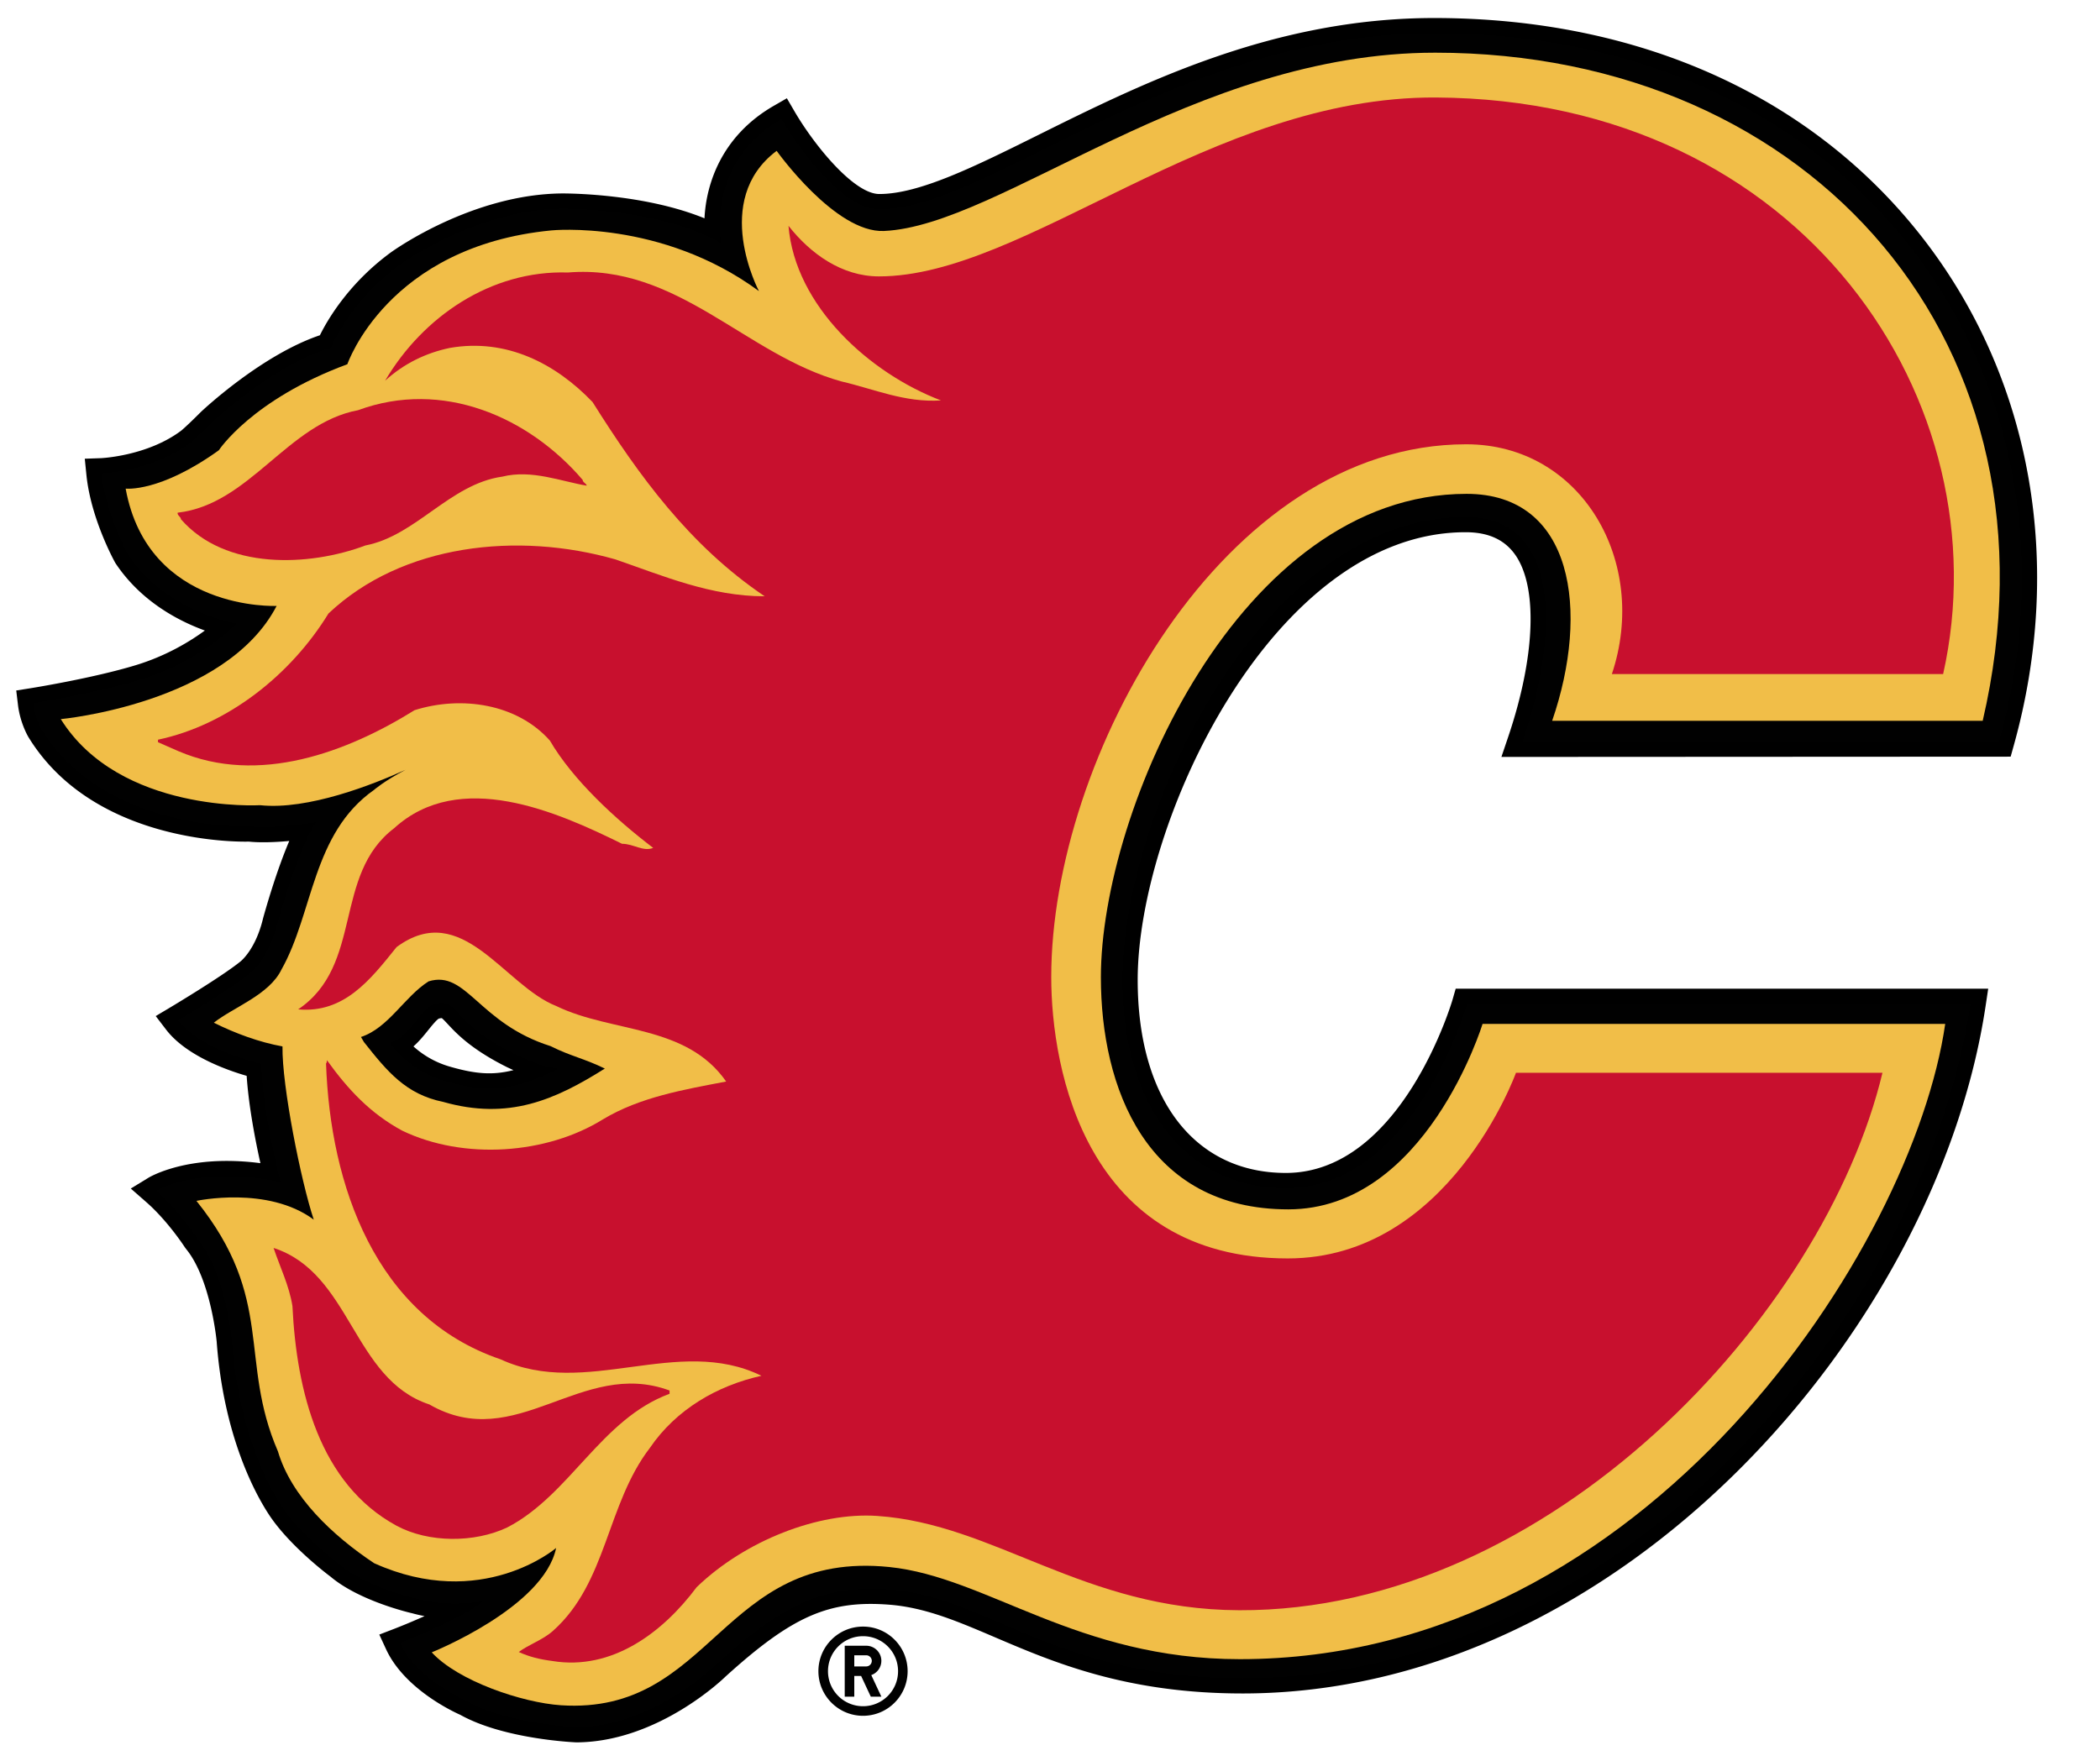
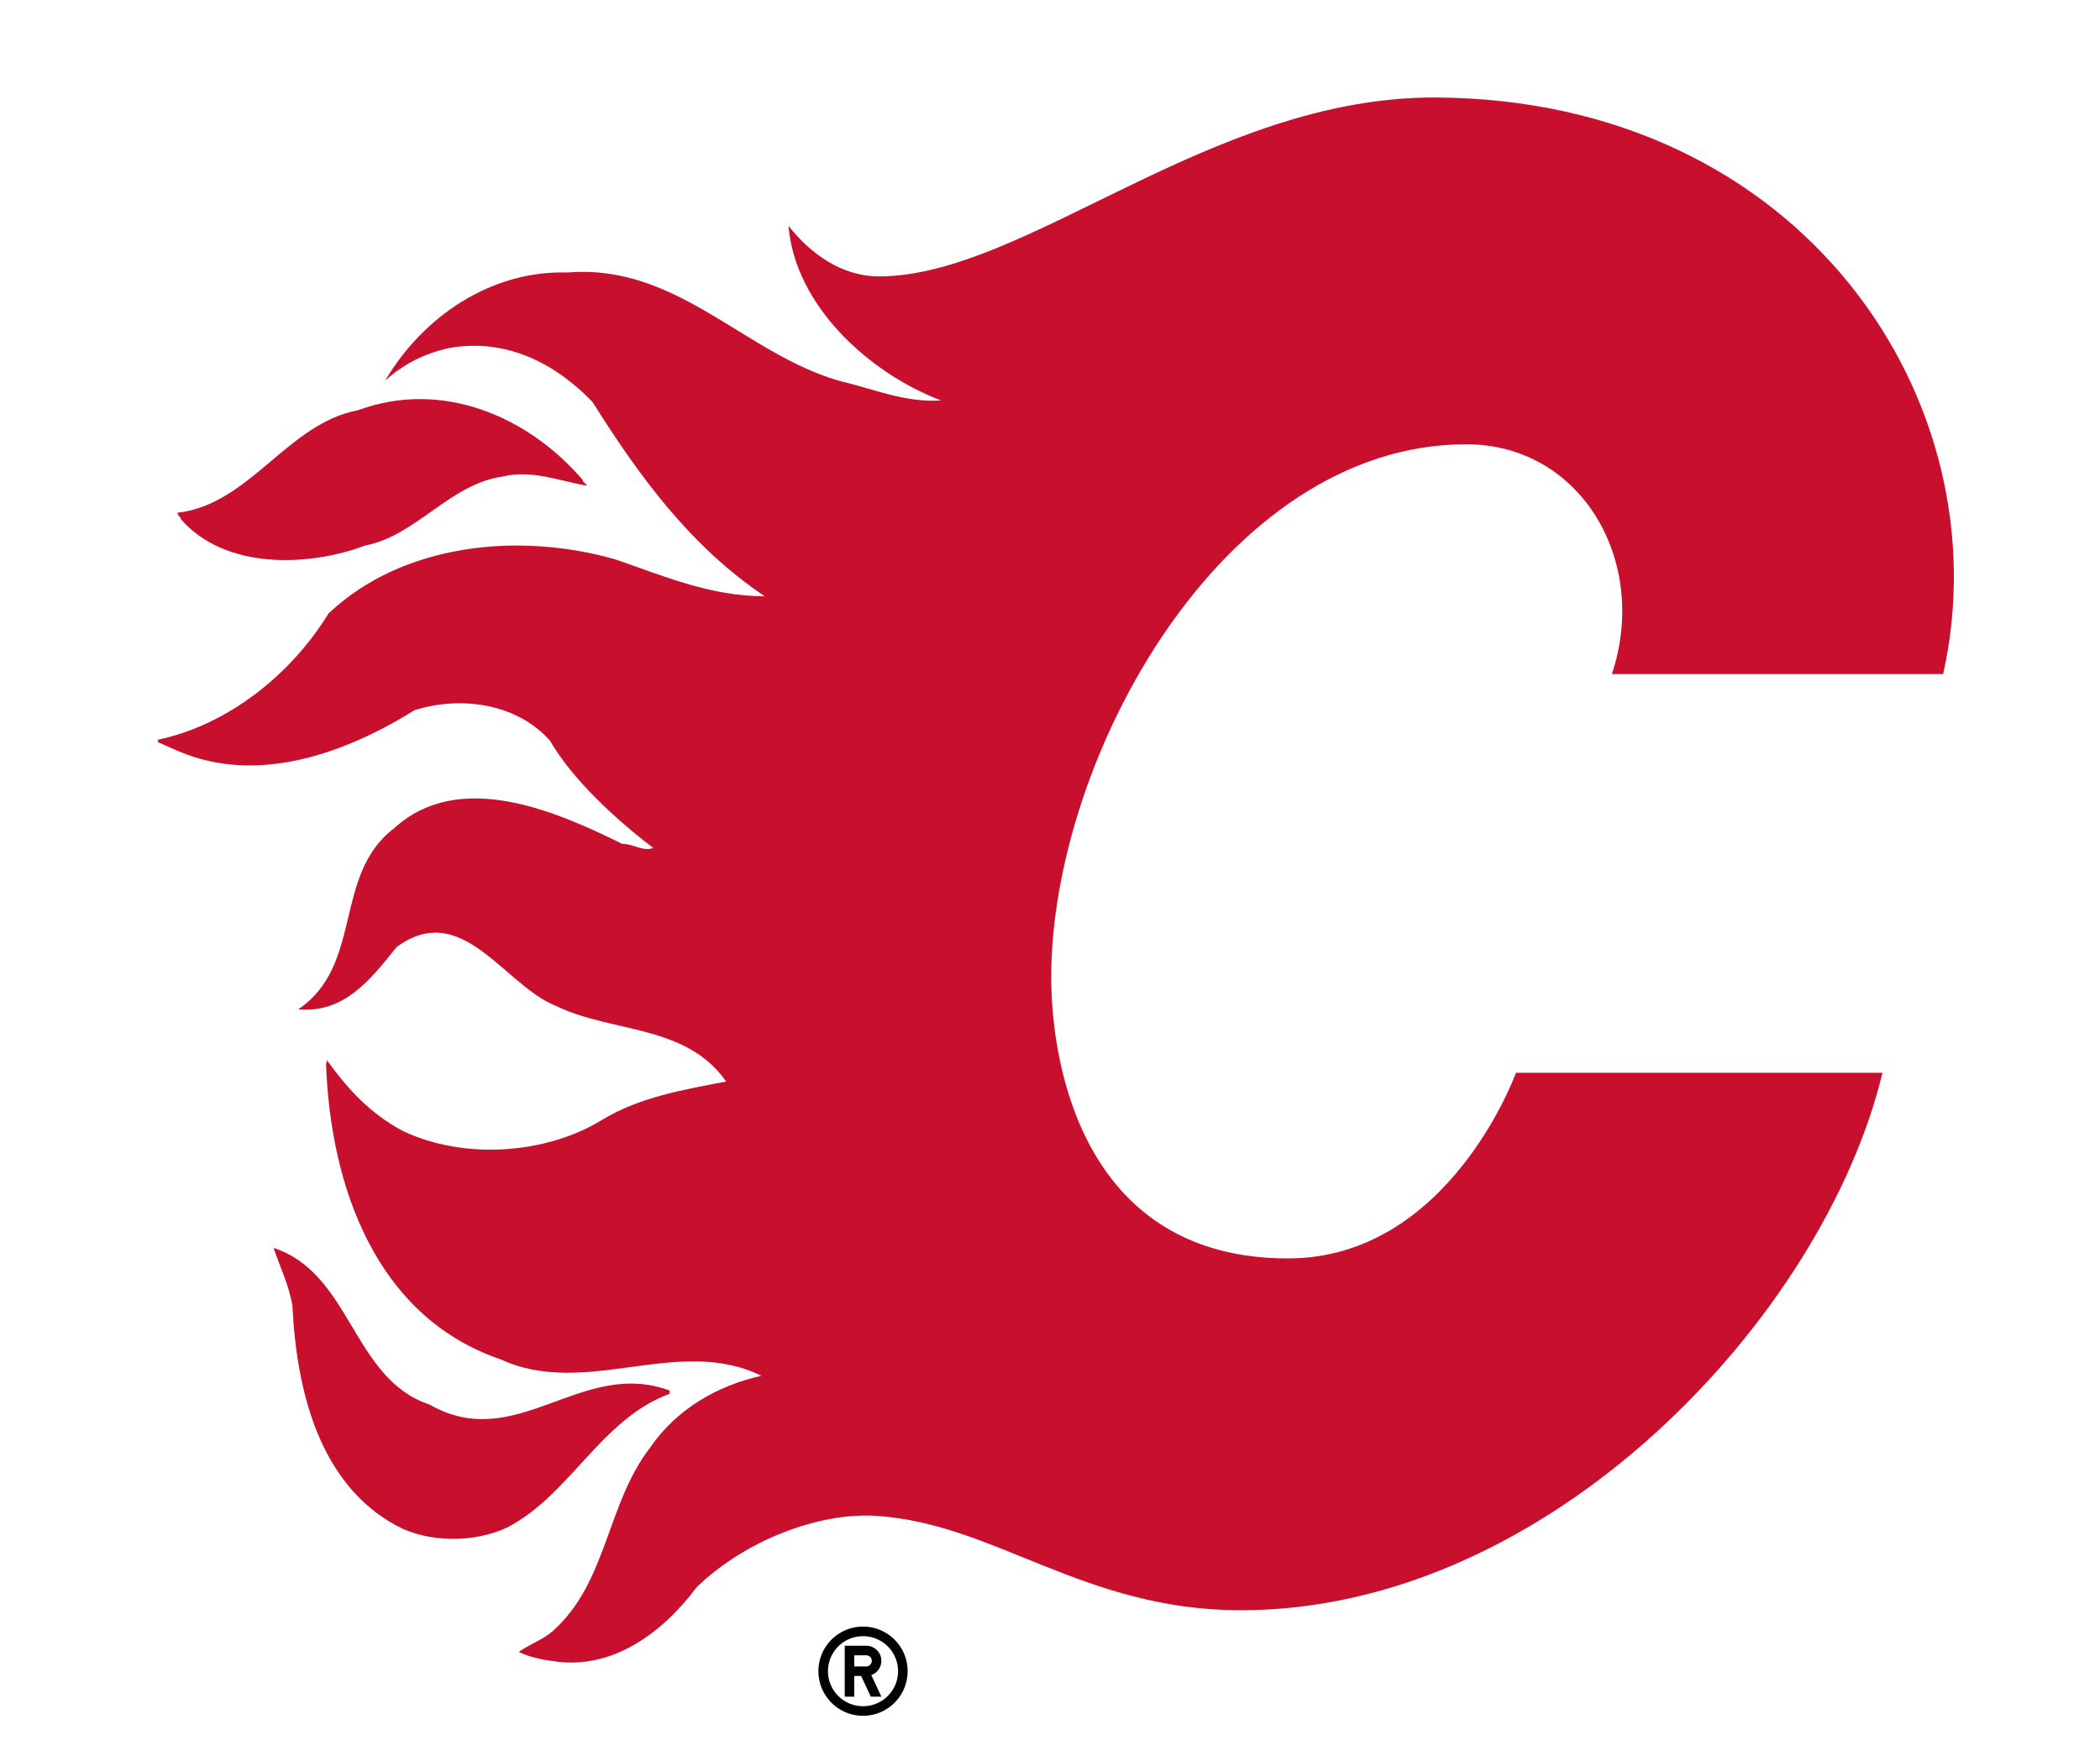
<svg xmlns="http://www.w3.org/2000/svg" xmlns:ns1="http://sodipodi.sourceforge.net/DTD/sodipodi-0.dtd" xmlns:ns2="http://www.inkscape.org/namespaces/inkscape" viewBox="0 0 447 375" width="447" height="375" version="1.1" id="svg6" ns1:docname="flames-svg2.svg" ns2:version="1.3 (0e150ed6c4, 2023-07-21)">
  <defs id="defs6" />
  <ns1:namedview id="namedview6" pagecolor="#505050" bordercolor="#eeeeee" borderopacity="1" ns2:showpageshadow="0" ns2:pageopacity="0" ns2:pagecheckerboard="0" ns2:deskcolor="#505050" ns2:zoom="2.346" ns2:cx="250" ns2:cy="181.79881" ns2:window-width="2544" ns2:window-height="1353" ns2:window-x="208" ns2:window-y="116" ns2:window-maximized="0" ns2:current-layer="svg6" />
  <rect id="Rectangle" x="0" y="0" width="500" height="500" fill="none" />
  <g id="calgary-flames" transform="matrix(0.633,0,0,0.633,3.316,3.837)">
    <path d="m 284.969,541.056 c -8.282,0 -15.005,6.714 -15.005,15.001 0,8.278 6.723,15.001 15.005,15.001 8.282,0 14.995,-6.723 14.995,-15 0,-8.288 -6.713,-15.002 -14.995,-15.002 z m 0,26.784 a 11.772,11.772 0 0 1 -11.782,-11.783 c 0,-6.51 5.264,-11.774 11.782,-11.774 6.51,0 11.78,5.264 11.78,11.774 0,6.512 -5.27,11.783 -11.78,11.783 z m 6.164,-15.26 a 5.085,5.085 0 0 0 -5.09,-5.082 h -7.228 v 17.123 h 3.213 v -6.954 h 2.305 l 3.246,6.954 h 3.554 l -3.39,-7.251 c 2.028,-0.72 3.385,-2.638 3.39,-4.79 z m -5.09,1.872 h -4.015 v -3.747 h 4.014 c 1.033,0 1.878,0.839 1.878,1.875 -0.003,1.035 -0.843,1.872 -1.878,1.872 z" fill="#010101" id="path1" />
-     <path d="M 642.61,75.683 C 605.565,26.877 546.76,0 477.026,0 c -53.92,0 -97.81,21.799 -133.076,39.315 -21.478,10.668 -40.027,19.88 -53.507,19.88 -8.494,0 -21.792,-16.263 -28.523,-27.813 l -2.56,-4.393 -4.402,2.54 c -17.452,10.065 -22.733,26.095 -23.298,37.84 -19.837,-8.102 -44.52,-8.367 -47.752,-8.367 -30.226,0.202 -56.569,19.004 -57.7,19.823 -14.257,10.444 -21.382,22.817 -23.872,27.872 -19.47,6.577 -39.031,24.865 -39.998,25.777 -4.642,4.663 -6.6,6.276 -6.596,6.276 -11.384,8.584 -26.881,9.285 -27.028,9.292 l -5.443,0.191 0.546,5.42 c 1.461,14.534 9.194,28.71 9.742,29.665 8.59,12.947 21.32,19.522 30.093,22.703 -5.169,3.78 -13.07,8.554 -23.169,11.632 -14.504,4.426 -35.198,7.735 -35.406,7.767 l -4.854,0.77 0.587,4.88 c 0.7,5.837 3.163,10.201 3.5,10.775 20.477,33.493 64.323,35.19 72.906,35.19 0.543,0 0.962,-0.006 1.242,-0.013 3.748,0.4 9.074,0.203 13.577,-0.215 -4.473,10.448 -8.246,23.947 -8.822,26.05 -2.446,10.27 -7.274,14.227 -7.585,14.473 -6.182,5.048 -23.405,15.335 -23.578,15.438 l -4.923,2.935 3.485,4.552 c 6.702,8.753 20.322,13.596 27.095,15.552 0.68,10.275 2.963,21.933 4.62,29.375 a 87.58,87.58 0 0 0 -11.292,-0.757 c -16.893,0 -25.99,5.44 -26.37,5.671 l -5.924,3.62 5.22,4.574 c 7.26,6.362 12.896,15.09 12.952,15.177 l 0.364,0.502 c 8.371,10.114 10.334,31.092 10.345,31.225 2.357,32.051 13.14,51.482 17.674,58.352 6.974,10.552 20.302,20.493 20.606,20.704 9.758,8.27 27.018,12.233 27.51,12.337 1.34,0.371 2.714,0.686 4.12,0.947 -4.13,1.848 -7.935,3.4 -10.141,4.25 l -5.085,1.958 2.284,4.945 c 6.152,13.326 22.51,20.973 24.965,22.06 14.6,8.138 37.95,9.208 38.942,9.249 l 0.125,0.004 h 0.127 c 27.317,-0.207 49.218,-21.377 49.992,-22.142 22.71,-20.596 34.986,-25.702 55.004,-24.171 12.108,0.931 23.034,5.6 35.684,11.004 19.662,8.401 44.13,18.858 83.136,18.858 126.751,0 233.422,-121.846 249.884,-231.202 l 0.882,-5.863 -179.066,0.004 -1.06,3.696 c -0.167,0.583 -17.163,58.284 -56.057,58.284 -30.728,0 -49.819,-24.885 -49.819,-64.945 0,-52.887 45.472,-150.568 110.268,-150.568 7.562,0 12.988,2.438 16.59,7.459 7.751,10.805 6.882,34.323 -2.27,61.38 l -2.281,6.743 171.24,-0.089 1.042,-3.728 C 688.837,184.122 678.154,122.51 642.61,75.683 Z m -496.7,276.99 a 30.97,30.97 0 0 1 -12.12,-6.768 c 1.944,-1.717 3.544,-3.705 4.965,-5.471 1.156,-1.436 2.9,-3.606 3.64,-3.9 0.504,-0.115 0.787,-0.139 0.919,-0.141 0.394,0.271 1.246,1.188 1.94,1.934 2.974,3.202 7.951,8.561 20.049,14.586 0.759,0.356 1.461,0.681 2.115,0.981 -6.942,1.742 -12.636,1.354 -21.508,-1.22 z" id="path2" />
-     <path d="M 667.001,243.346 C 700.566,123.131 621.635,5.104 477.026,5.104 389.877,5.104 327.6,64.3 290.443,64.3 275.161,64.3 257.508,33.95 257.508,33.95 231.731,48.817 237.288,75.793 237.288,75.793 217.08,63.903 183.943,64.105 183.943,64.105 155.002,64.3 129.224,82.942 129.224,82.942 112.18,95.43 106.03,110.887 106.03,110.887 c -19.24,5.561 -40.075,25.19 -40.075,25.19 -5.141,5.161 -7.135,6.746 -7.135,6.746 -12.883,9.714 -29.925,10.319 -29.925,10.319 1.373,13.662 8.917,27.353 8.917,27.353 12.889,19.427 36.477,23.203 36.477,23.203 0,0 -12.002,12.645 -32.316,18.837 -15.025,4.586 -36.095,7.927 -36.095,7.927 0.594,4.957 2.785,8.72 2.785,8.72 21.222,34.71 70.008,32.728 70.008,32.728 8.317,0.987 22.382,-1.391 22.382,-1.391 -5.946,8.324 -12.874,33.519 -12.874,33.519 -2.974,12.49 -9.322,17.247 -9.322,17.247 -6.55,5.346 -24.193,15.867 -24.193,15.867 7.735,10.103 27.97,14.67 27.97,14.67 0.385,16.458 6.444,39.687 6.444,39.687 -27.47,-5.782 -41.753,2.943 -41.753,2.943 7.927,6.946 13.886,16.264 13.886,16.264 9.512,11.493 11.502,34.105 11.502,34.105 1.982,26.966 10.306,46.003 16.84,55.911 6.56,9.922 19.649,19.624 19.649,19.624 8.914,7.556 25.57,11.312 25.57,11.312 11.511,3.183 22.47,0.805 22.47,0.805 -7.399,6.141 -28.018,14.074 -28.018,14.074 5.766,12.488 22.608,19.624 22.608,19.624 13.678,7.75 36.879,8.725 36.879,8.725 25.568,-0.195 46.601,-20.818 46.601,-20.818 22.541,-20.447 36.496,-27.192 58.823,-25.48 32.747,2.516 55.642,29.847 118.43,29.847 126.659,0 228.943,-121.275 244.836,-226.857 H 488.112 c 0,0 -17.68,61.984 -60.964,61.984 -32.98,0 -54.923,-26.714 -54.923,-70.049 0,-56.672 47.26,-155.673 115.372,-155.673 31.871,0 31.658,38.615 19.155,75.578 l 160.25,-0.082 z M 144.482,357.573 c -12.783,-3.724 -18.577,-12.885 -18.577,-12.885 6.948,-1.951 10.316,-11.954 15.332,-13.124 8.052,-1.876 4.794,6.045 26.222,16.724 7.852,3.661 8.921,3.993 14.998,5.164 -14.804,7.353 -23.768,8.248 -37.975,4.121 z" fill="#010101" id="path3" />
-     <path d="m 477.341,11.66 c -81.102,0 -146.08,58.22 -185.326,59.97 C 275.626,72.358 255.921,44.676 255.921,44.676 233.725,61.324 249.97,91.85 249.97,91.85 217.08,67.666 180.143,71.44 180.143,71.44 c -55.098,5.347 -68.574,45.008 -68.574,45.008 -32.126,11.892 -43.225,28.941 -43.225,28.941 -19.843,14.27 -31.33,12.904 -31.33,12.904 7.55,41.442 50.761,39.454 50.761,39.454 -17.052,32.915 -72.571,38.075 -72.571,38.075 19.822,31.721 67.012,28.952 67.012,28.952 16.141,1.725 38.095,-6.995 48.91,-11.903 -7.235,3.789 -10.61,6.775 -10.61,6.775 -20.828,14.647 -20.363,41.38 -31.104,60.405 -4.134,8.55 -16.126,12.646 -22.743,17.88 7.161,3.586 15.349,6.594 23.08,7.978 -0.197,13.262 6.23,45.429 10.518,58.27 -15.47,-11.5 -39.453,-6.316 -39.453,-6.316 26.578,33.08 14.08,53.5 27.414,84.279 4.496,15.224 18.388,28.311 32.353,37.597 36.195,16.294 61.183,-5.121 61.183,-5.121 -4.15,20.04 -41.823,35.1 -41.823,35.1 8.82,9.655 30.475,16.936 43.421,17.798 51.137,3.36 53.775,-52.289 110.464,-46.494 32.875,3.366 62.998,30.992 117.86,30.992 137.245,0 226.38,-138.933 237.184,-213.674 H 493.296 c 0,0 -19.075,62.378 -65.31,62.378 -47.877,0 -63.035,-41.058 -63.035,-78.075 0,-56.277 46.734,-162.595 122.985,-162.595 35.949,0 41.471,39.434 28.764,76.34 H 661.477 C 690.82,110.377 604.439,11.66 477.34,11.66 Z M 138.895,324.027 c 12.747,-3.94 16.704,14.105 41.008,21.786 6.94,3.466 11.074,4.059 18.246,7.543 -16.773,10.564 -32.383,17.465 -54.371,11.211 -12.516,-2.549 -18.779,-10.19 -26.65,-20.145 l -0.985,-1.686 c 9.264,-3.02 14.655,-13.602 22.752,-18.71 z" fill="#f1be48" id="path4" />
    <g fill="#c8102e" id="g6">
      <path d="m 117.65,177.405 c 17.077,-3.301 28.394,-20.667 46.029,-23.15 9.926,-2.48 19.86,1.647 28.404,3.038 -0.276,-0.837 -1.39,-1.113 -1.39,-1.94 -18.188,-21.237 -47.142,-33.909 -75.533,-23.44 -23.714,4.417 -36.396,31.709 -60.656,34.47 -0.258,0.825 1.1,1.379 1.1,2.202 14.892,17.088 42.999,15.988 62.047,8.82 z m 102.26,285.347 v -1.102 c -29.77,-11.022 -51.546,21.512 -80.763,4.688 -25.913,-8.544 -26.191,-44.116 -52.392,-52.647 2.222,6.618 5.251,12.671 6.343,19.56 1.392,28.684 9.106,59.83 35.015,73.88 10.758,5.8 26.196,5.8 37.226,0.573 21.232,-11.034 31.438,-36.402 54.57,-44.952 z" id="path5" />
      <path d="m 477.542,26.733 c -75.673,-0.364 -137.976,60.172 -187.213,60.172 -12.507,0 -23.052,-7.638 -30.425,-17.011 2.215,27.021 27.292,49.612 51.275,58.729 -12.13,0.81 -22.612,-3.875 -33.357,-6.355 -32.256,-8.82 -55.163,-39.697 -92.094,-36.672 -25.907,-0.823 -48.795,14.899 -61.475,36.403 6.349,-5.801 13.795,-9.368 21.791,-11.037 19.01,-3.308 35.546,5.236 47.965,18.196 15.44,24.536 32.534,48.247 57.893,65.348 -18.194,0 -34.188,-6.895 -50.167,-12.4 -32.829,-9.387 -71.698,-5.253 -96.514,18.183 -12.677,20.684 -33.91,37.502 -57.33,42.453 v 0.843 l 6.881,3.02 c 27.03,11.588 56.798,0.277 79.399,-13.791 15.722,-4.958 34.47,-2.189 45.493,10.217 7.714,13.225 22.071,26.468 34.742,36.1 -3.316,1.385 -6.626,-1.377 -10.475,-1.377 -21.776,-10.74 -54.592,-25.355 -76.641,-5.228 -20.674,15.716 -10.207,46.046 -32.267,60.925 15.45,1.378 24.269,-9.928 33.09,-20.95 22.058,-16.269 36.111,12.96 53.76,19.848 18.754,9.092 43.568,6.06 57.076,25.368 -14.351,2.75 -28.96,5.24 -41.367,12.684 -19.02,11.845 -46.865,13.79 -67.545,3.856 -10.746,-5.807 -18.191,-13.79 -25.346,-23.719 0,0.29 0,0.837 -0.289,1.109 1.386,40.816 16.533,85.197 58.73,99.529 28.675,13.225 59.527,-8.28 87.674,5.518 -14.896,3.314 -28.675,11.297 -37.508,24.253 -14.608,19.024 -14.332,45.222 -32.527,61.49 -3.308,3.028 -8.266,4.681 -11.563,7.162 3.58,1.654 7.153,2.49 11.287,3.031 20.132,3.31 37.22,-9.658 48.52,-24.82 16.282,-15.71 40.981,-25.297 60.667,-23.977 39.736,2.674 69.35,31.533 121.813,31.723 104.476,0.394 196.688,-99.158 216.28,-180.778 H 504.532 c 0,0 -22.435,62.443 -76.705,62.443 -67.733,0 -79.567,-63.26 -79.567,-94.666 0,-73.747 57.837,-179.178 139.55,-179.178 38.772,0 61.59,39.592 48.971,77.281 H 648.177 C 668.542,129.788 601.519,27.338 477.541,26.733 Z" id="path6" />
    </g>
  </g>
</svg>